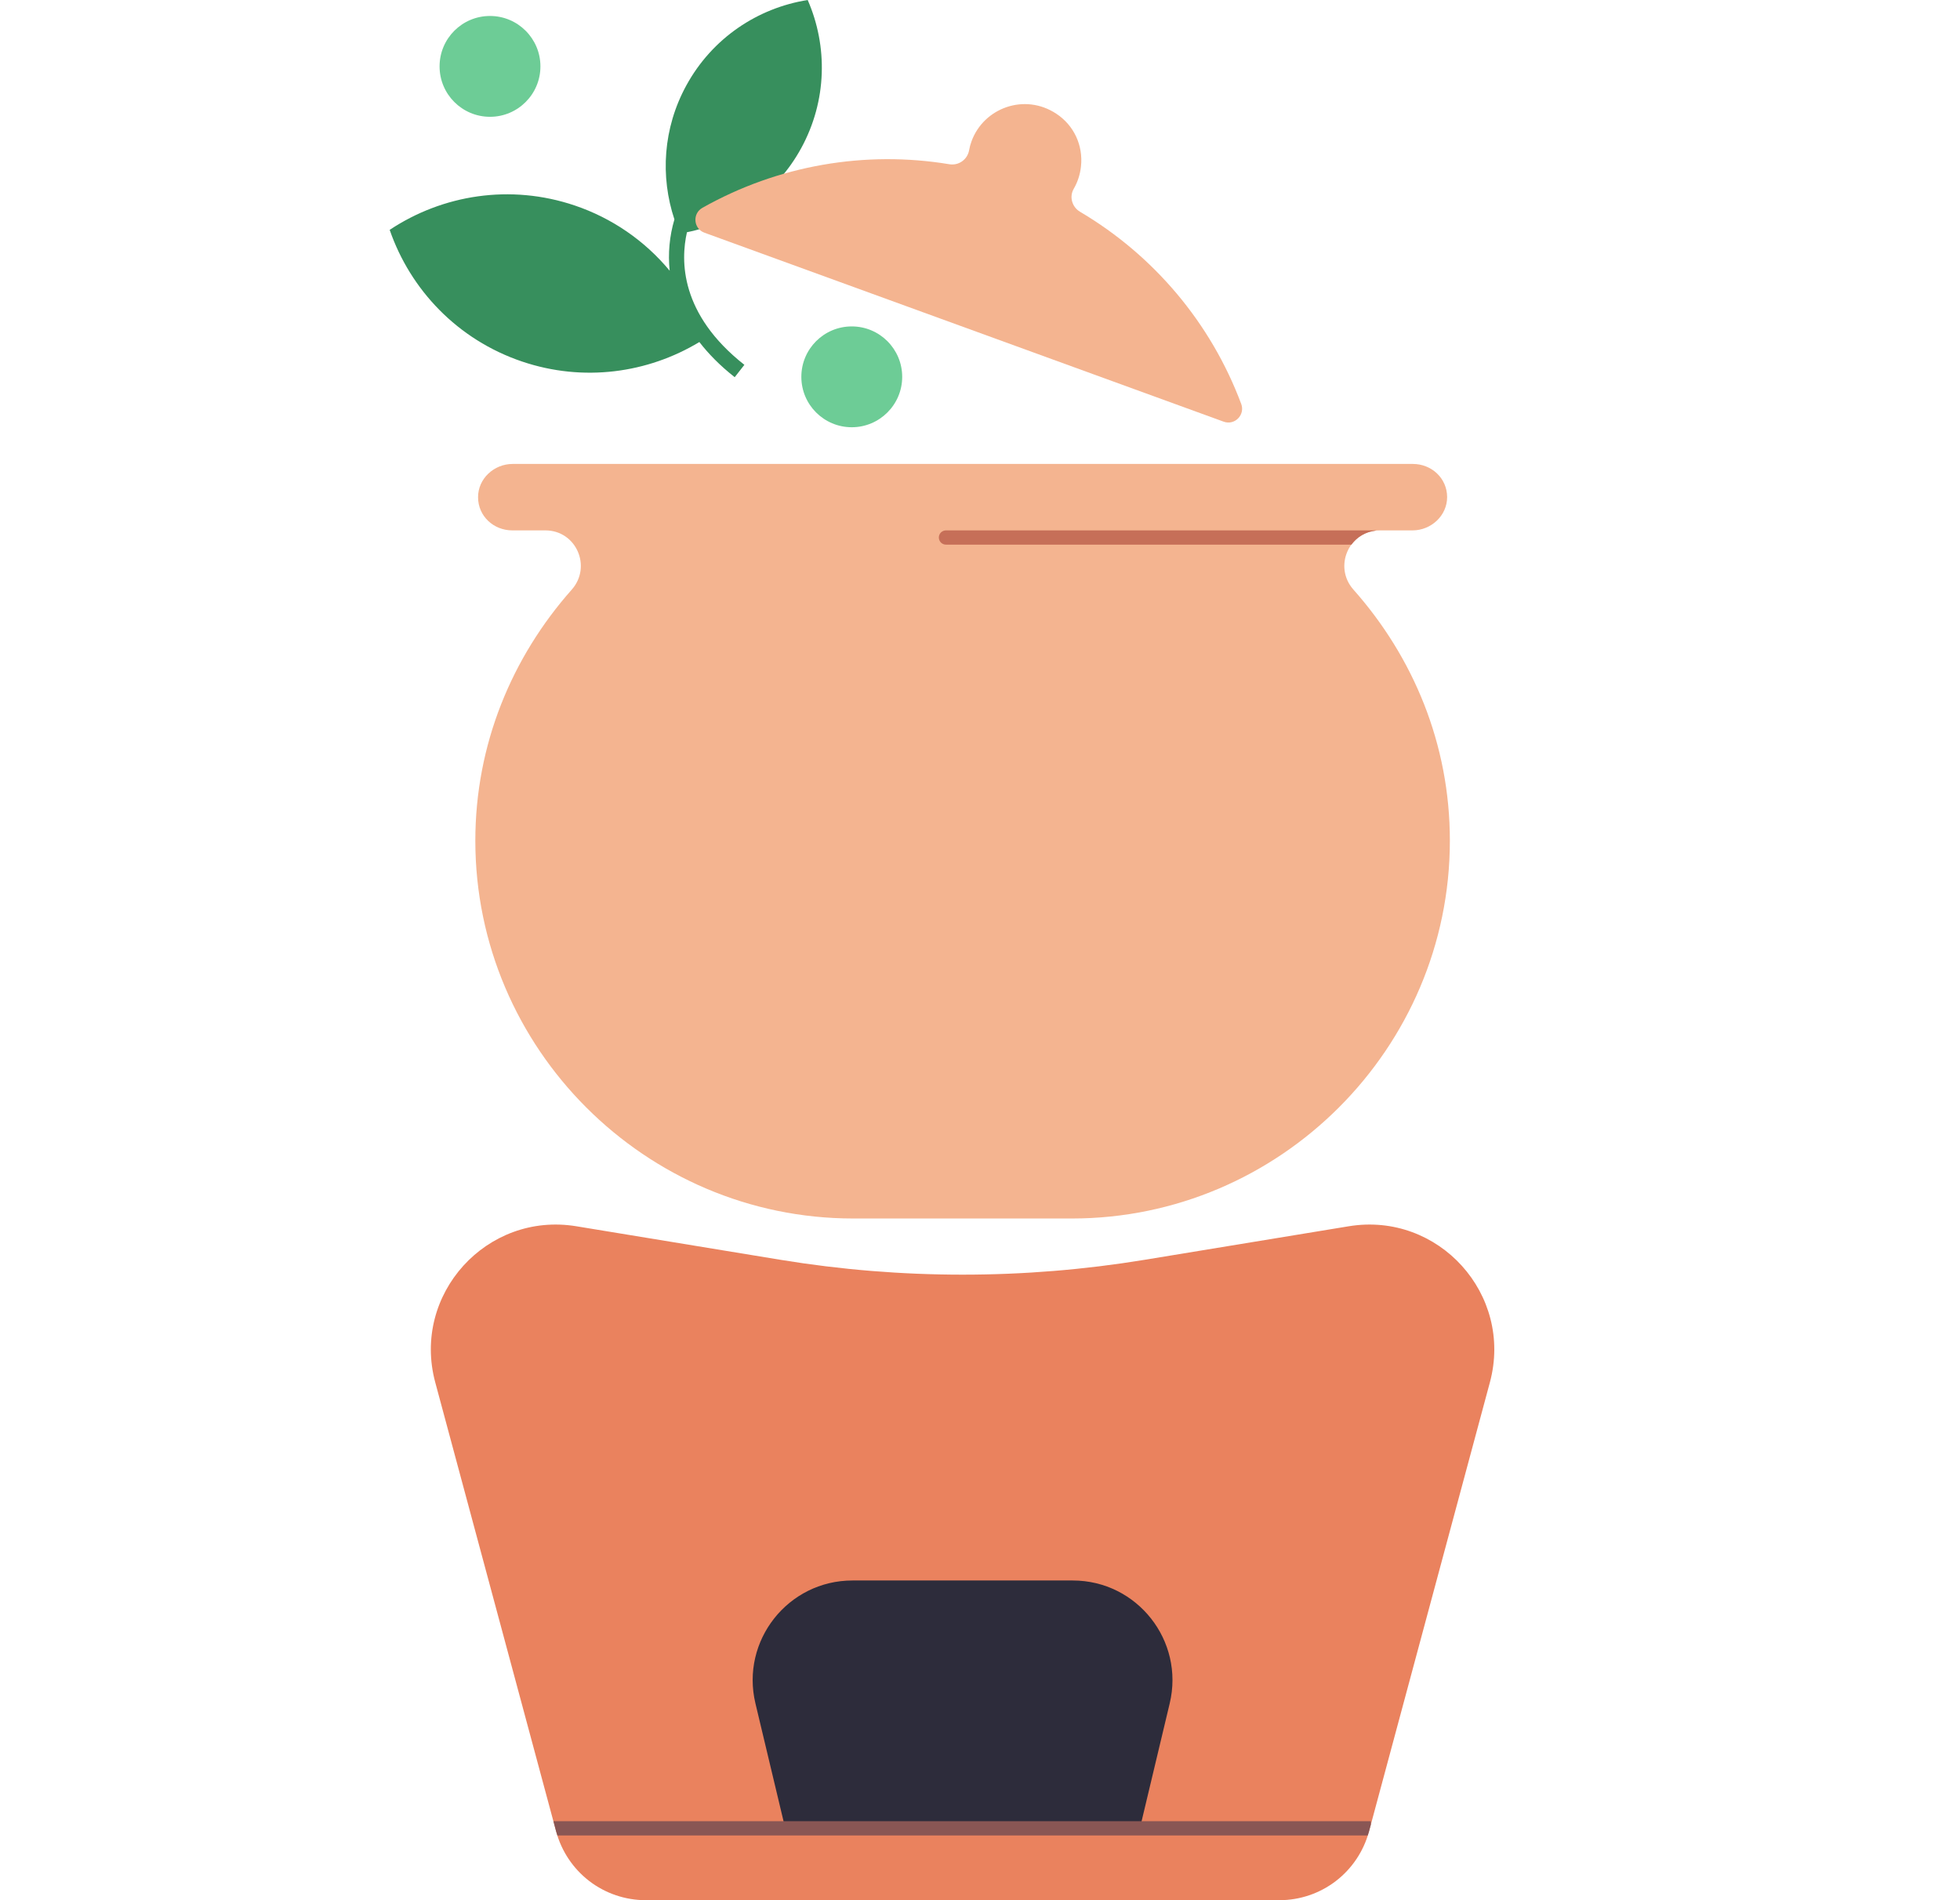
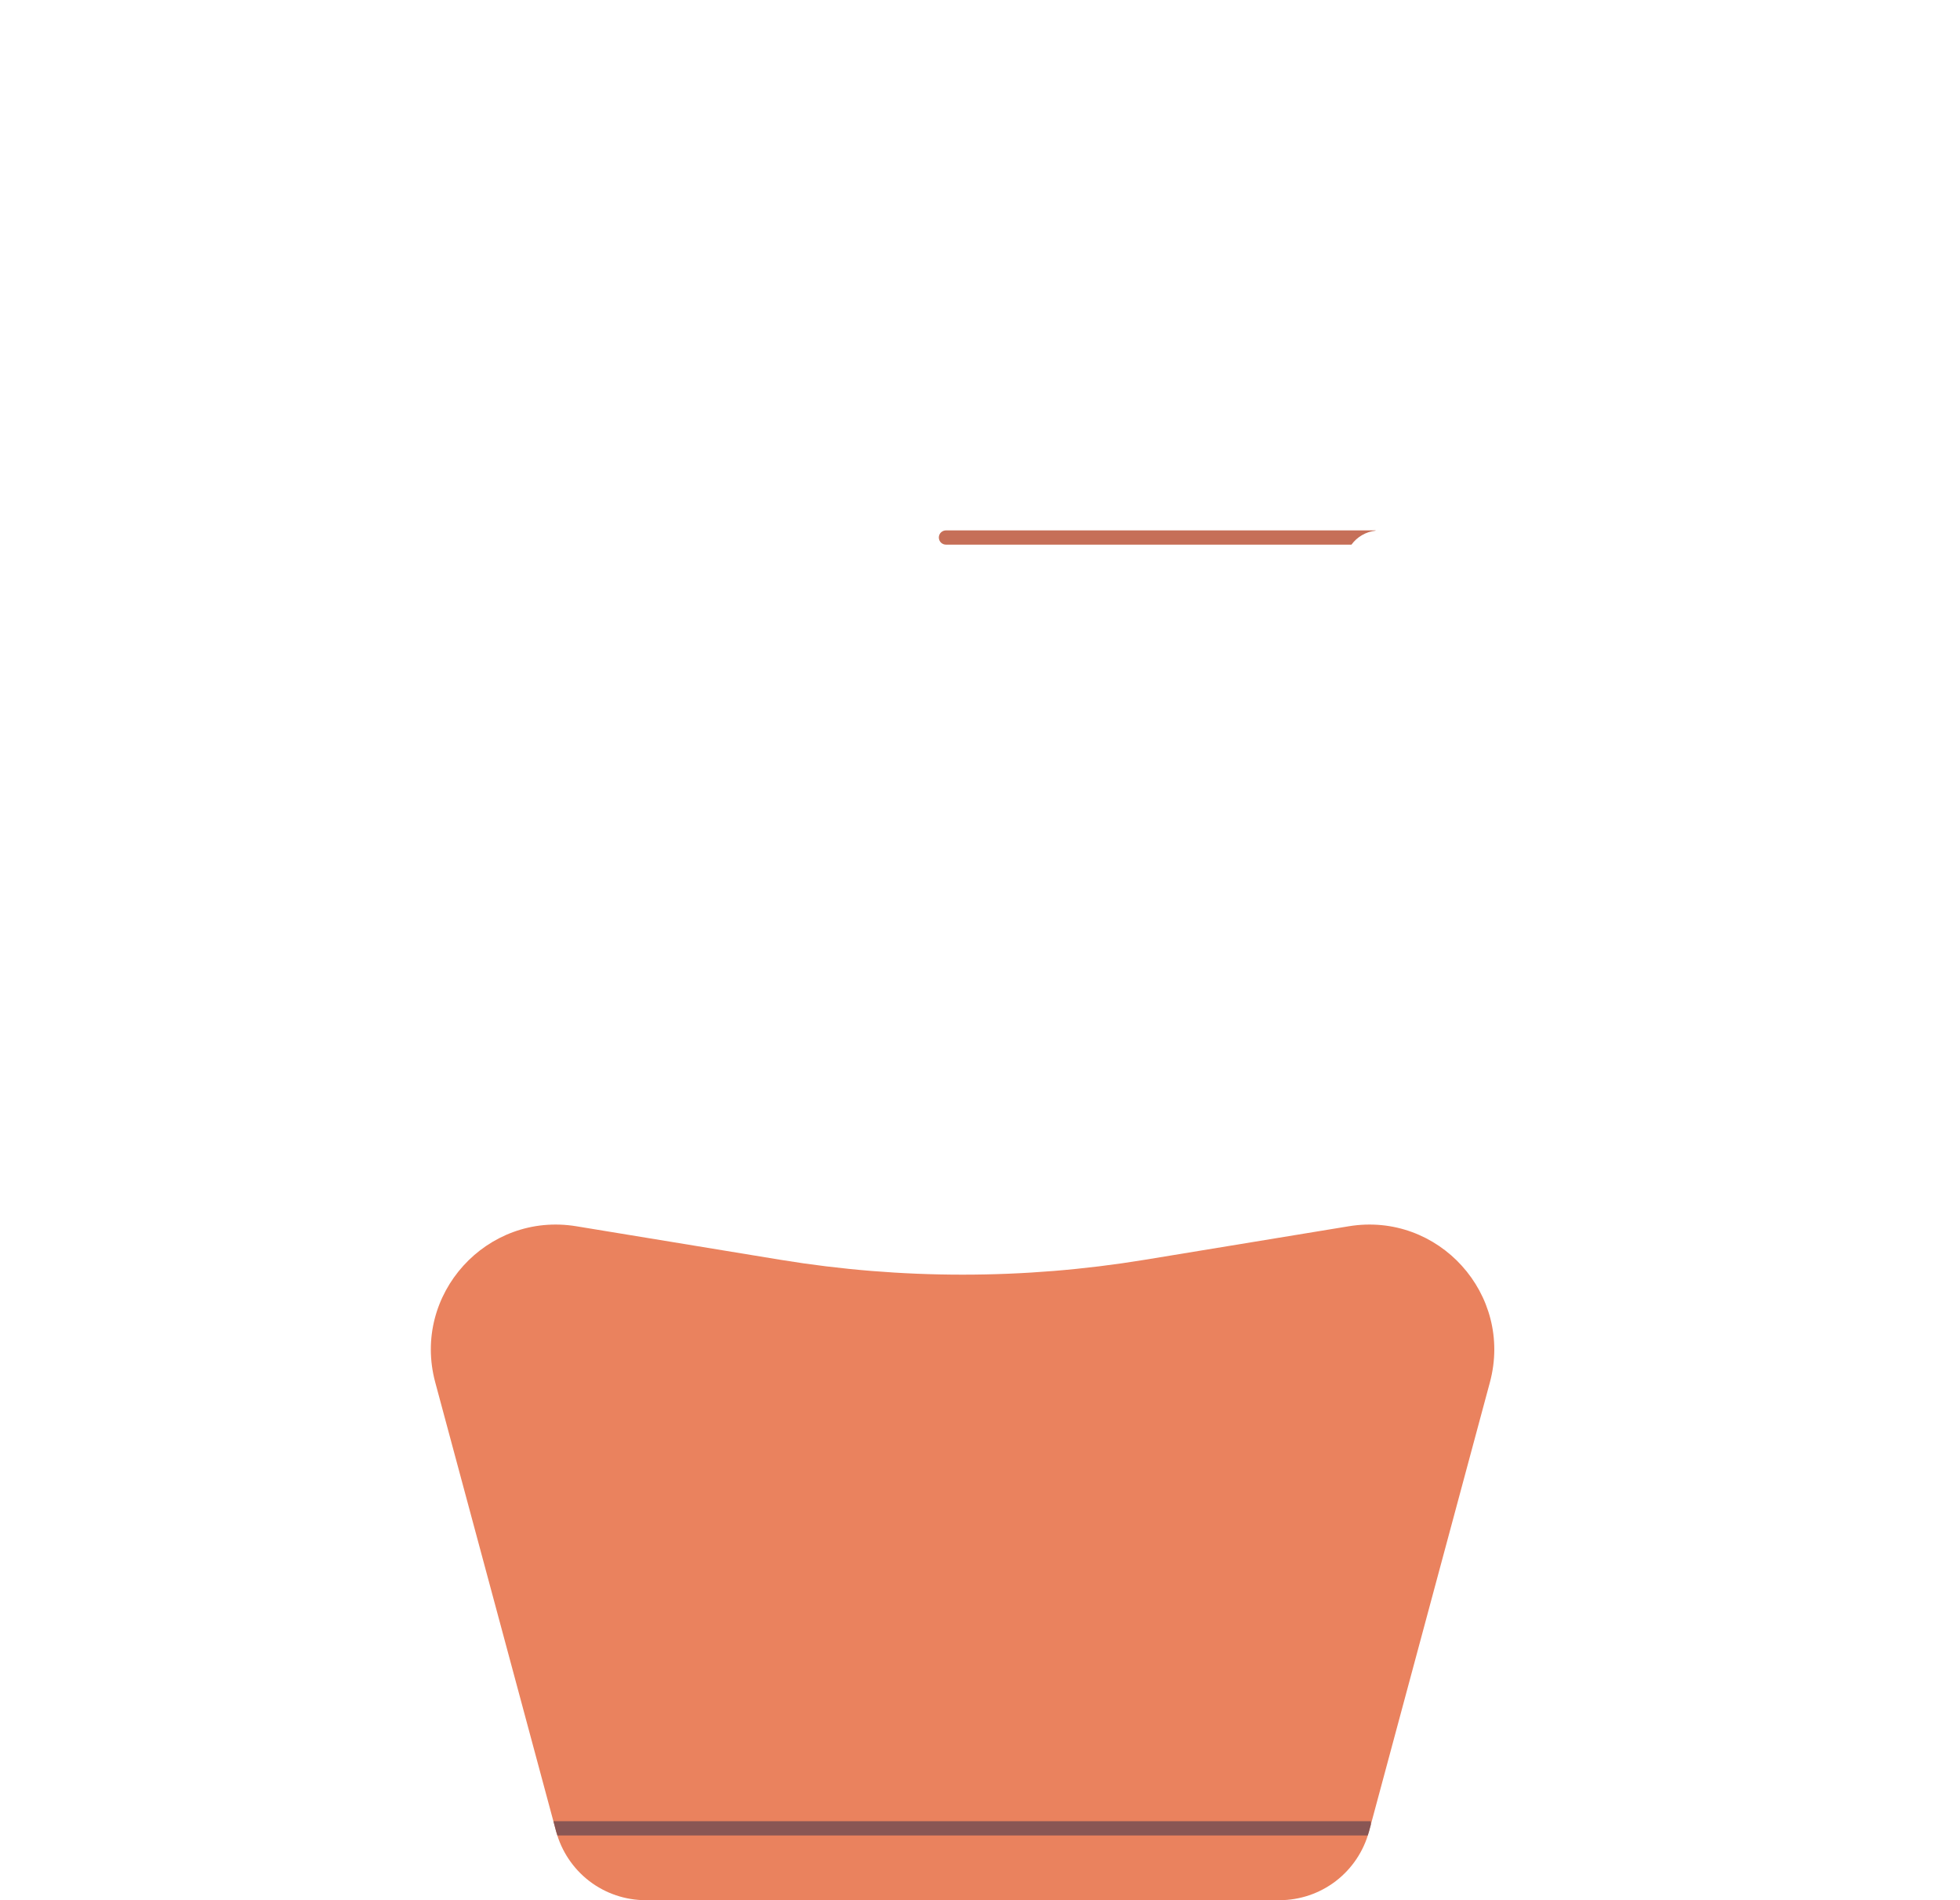
<svg xmlns="http://www.w3.org/2000/svg" width="33" height="32" viewBox="0 0 33 32" fill="none">
-   <path d="M23.232 8.932H23.782C24.096 8.932 24.366 8.683 24.365 8.369C24.363 8.054 24.104 7.813 23.788 7.813H8.631C8.317 7.813 8.047 8.062 8.049 8.375C8.05 8.691 8.309 8.932 8.626 8.932H9.182C9.701 8.932 9.969 9.542 9.626 9.93C8.618 11.068 8.003 12.537 8.003 14.158V14.158C8.003 17.657 10.866 20.52 14.365 20.52H18.048C21.547 20.52 24.411 17.657 24.411 14.158V14.154C24.411 12.533 23.796 11.067 22.788 9.93C22.444 9.543 22.713 8.932 23.232 8.932Z" fill="#F4B490" />
  <path d="M21.541 32H10.873C10.529 32 10.195 31.887 9.922 31.678C9.65 31.469 9.454 31.176 9.364 30.844L7.328 23.279C6.93 21.799 8.194 20.402 9.705 20.651L13.143 21.216C15.172 21.549 17.241 21.549 19.27 21.216L22.708 20.651C24.22 20.402 25.483 21.799 25.085 23.279L23.049 30.844C22.959 31.176 22.763 31.469 22.491 31.678C22.218 31.887 21.884 32 21.541 32Z" fill="#EA825E" />
-   <path d="M19.184 30.824H13.229L12.719 28.686C12.467 27.63 13.268 26.616 14.353 26.616H18.06C19.146 26.616 19.946 27.63 19.694 28.686L19.184 30.824Z" fill="#2D2C3B" />
-   <path d="M13.599 0C12.762 0.133 11.994 0.637 11.556 1.438C11.162 2.158 11.115 2.974 11.355 3.695C11.272 3.975 11.245 4.269 11.275 4.559C10.855 4.052 10.302 3.672 9.678 3.461C8.59 3.093 7.449 3.281 6.561 3.871C6.909 4.878 7.702 5.72 8.789 6.088C9.824 6.438 10.907 6.284 11.775 5.76C11.928 5.958 12.122 6.157 12.37 6.352L12.533 6.144C11.447 5.29 11.458 4.386 11.566 3.911C12.356 3.751 13.072 3.258 13.489 2.496C13.927 1.695 13.938 0.776 13.599 0Z" fill="#378F5D" />
-   <path d="M20.898 6.802C20.386 5.434 19.422 4.298 18.184 3.566C18.05 3.487 18 3.315 18.078 3.18C18.145 3.064 18.186 2.936 18.2 2.804C18.239 2.449 18.082 2.11 17.783 1.914C17.25 1.563 16.562 1.817 16.357 2.38C16.339 2.429 16.325 2.481 16.316 2.533C16.302 2.607 16.26 2.674 16.198 2.717C16.137 2.761 16.06 2.778 15.985 2.766C14.567 2.531 13.098 2.782 11.826 3.5C11.654 3.597 11.675 3.852 11.861 3.919L20.602 7.101C20.788 7.169 20.967 6.987 20.898 6.802Z" fill="#F4B490" />
-   <path d="M14.341 7.195C13.872 7.195 13.492 6.815 13.492 6.346C13.492 5.877 13.872 5.497 14.341 5.497C14.809 5.497 15.19 5.877 15.19 6.346C15.19 6.815 14.809 7.195 14.341 7.195ZM8.25 1.967C7.781 1.967 7.401 1.587 7.401 1.118C7.401 0.649 7.781 0.269 8.25 0.269C8.718 0.269 9.099 0.649 9.099 1.118C9.099 1.587 8.718 1.967 8.25 1.967Z" fill="#6DCC96" />
  <path d="M23.08 30.67H9.318L9.364 30.844C9.37 30.866 9.378 30.888 9.385 30.91H23.028C23.035 30.888 23.043 30.866 23.049 30.844L23.08 30.729V30.67Z" fill="#895654" />
  <path d="M23.16 8.937V8.932H15.927C15.895 8.932 15.865 8.945 15.842 8.967C15.82 8.989 15.807 9.02 15.807 9.052C15.807 9.084 15.82 9.114 15.842 9.137C15.865 9.159 15.895 9.172 15.927 9.172H22.754C22.802 9.107 22.862 9.052 22.932 9.012C23.002 8.971 23.079 8.946 23.16 8.937Z" fill="#C66F58" />
</svg>